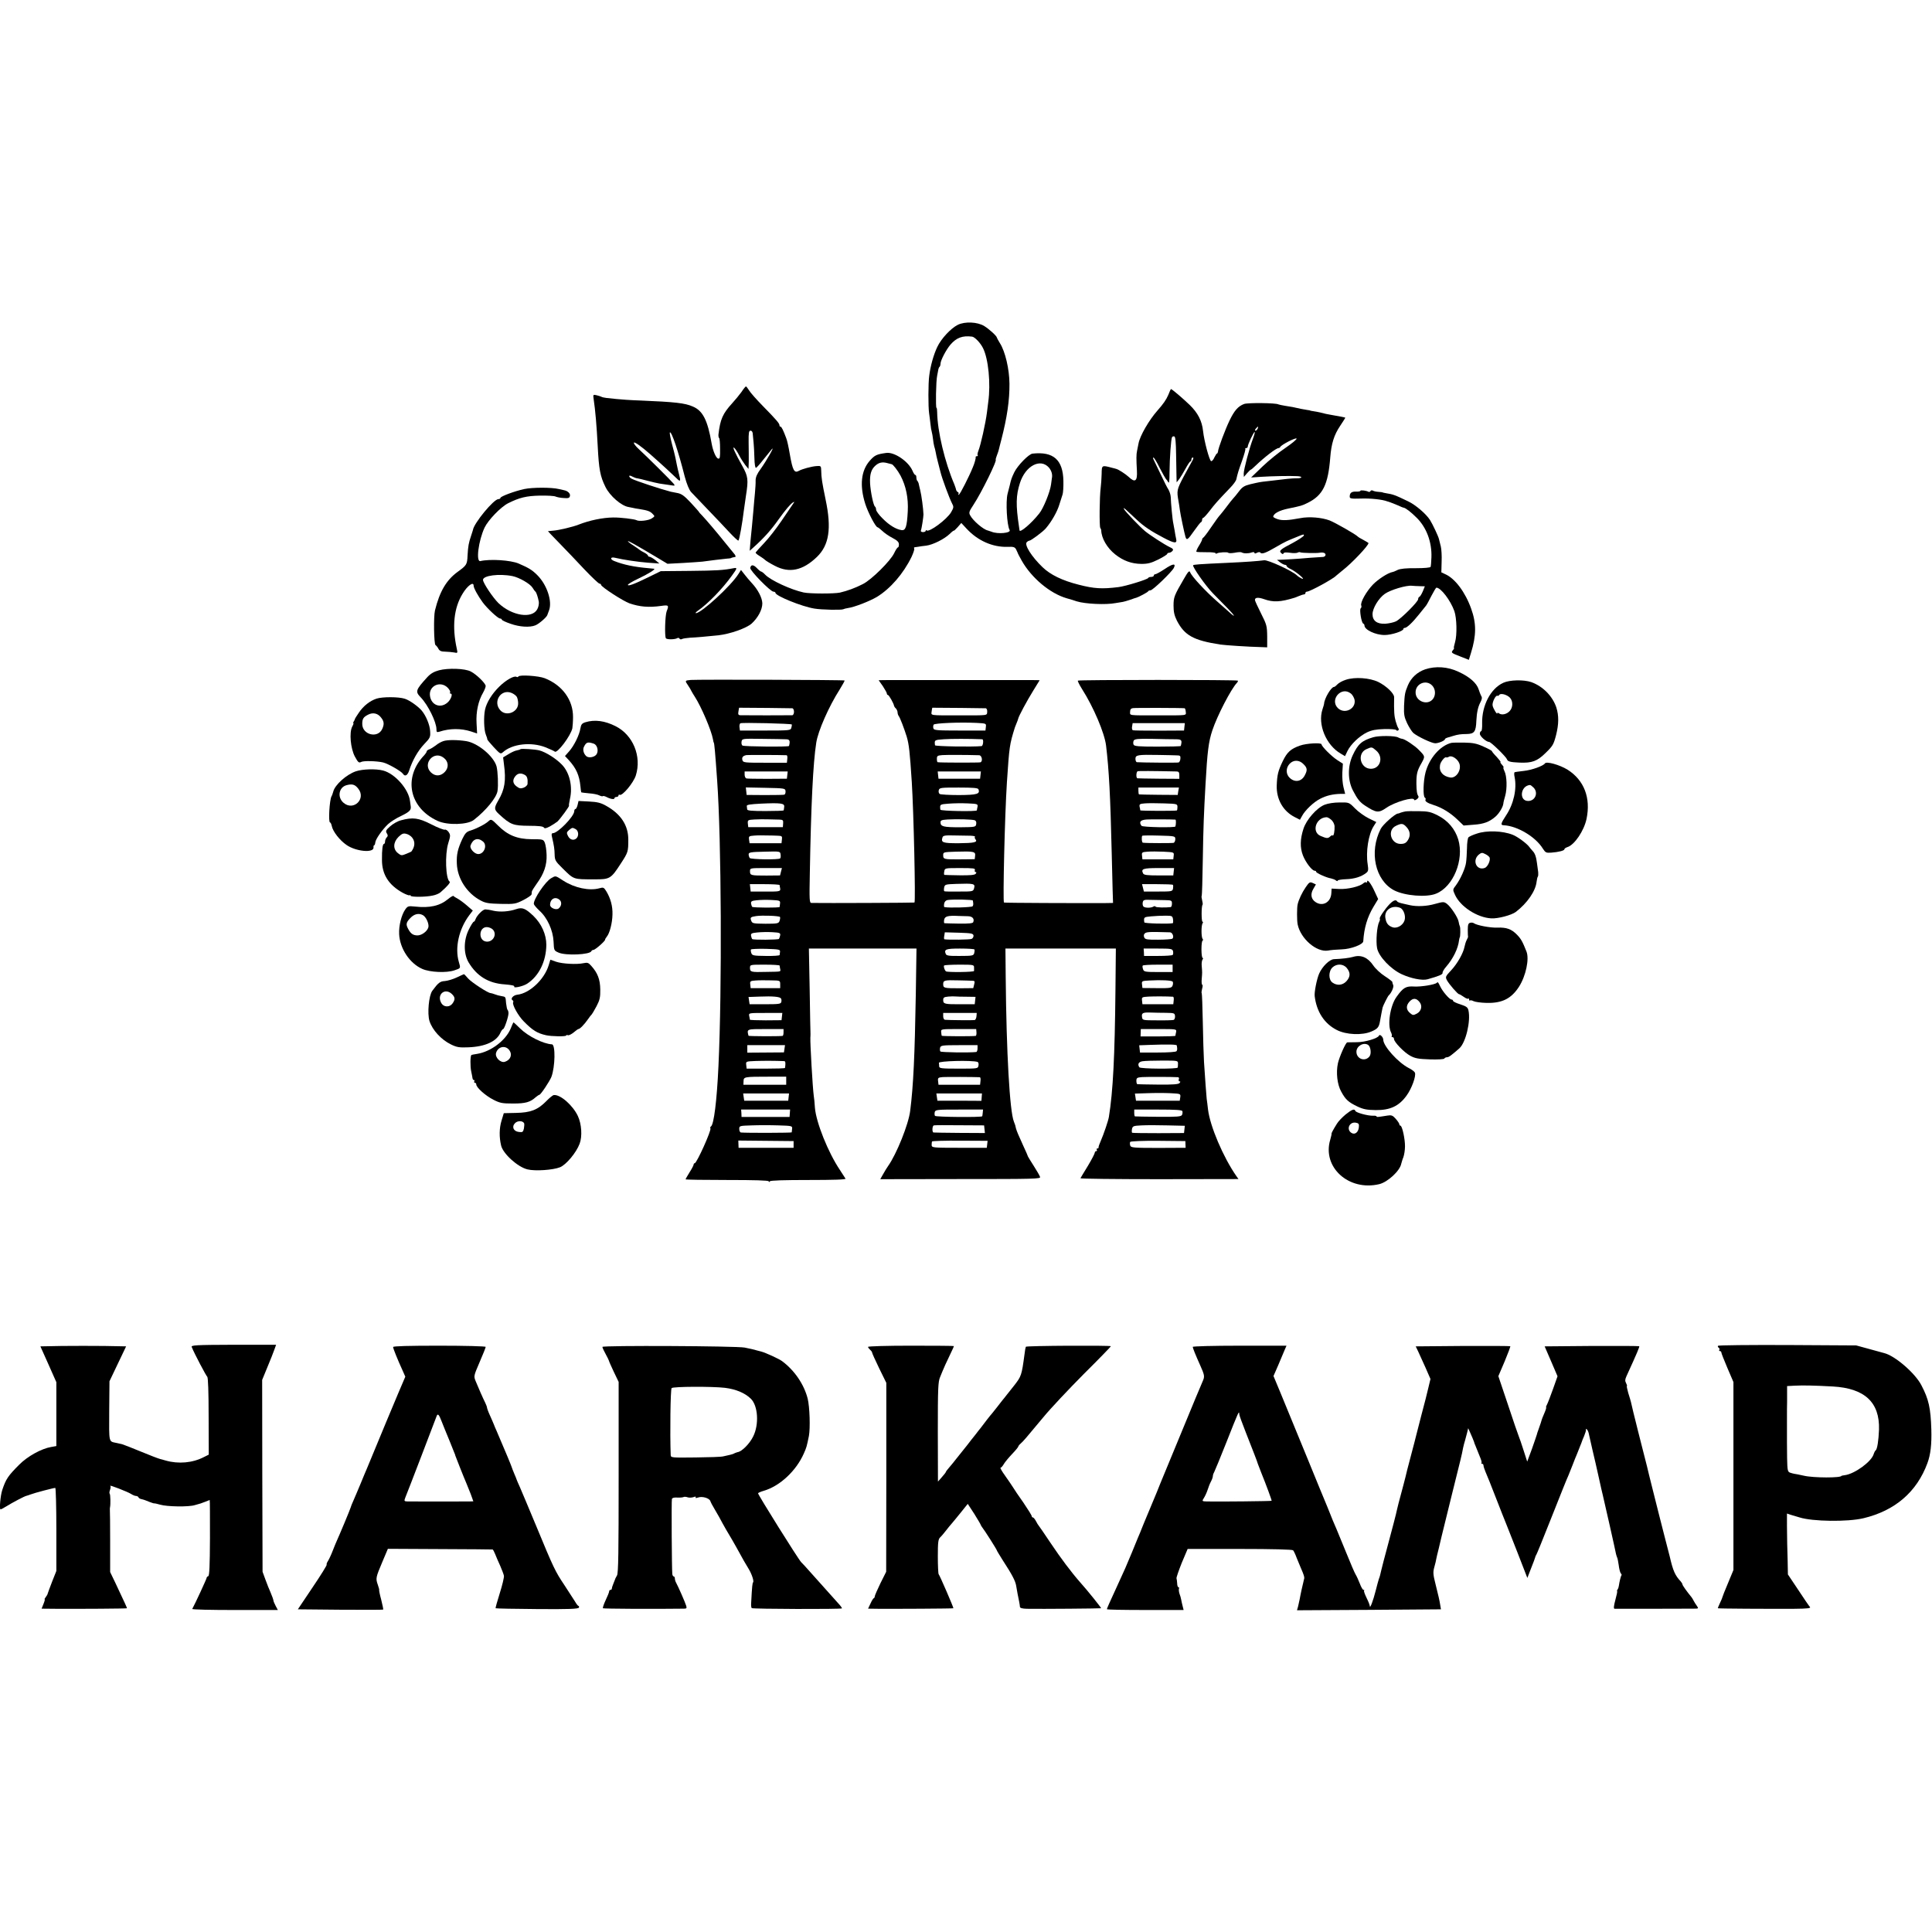
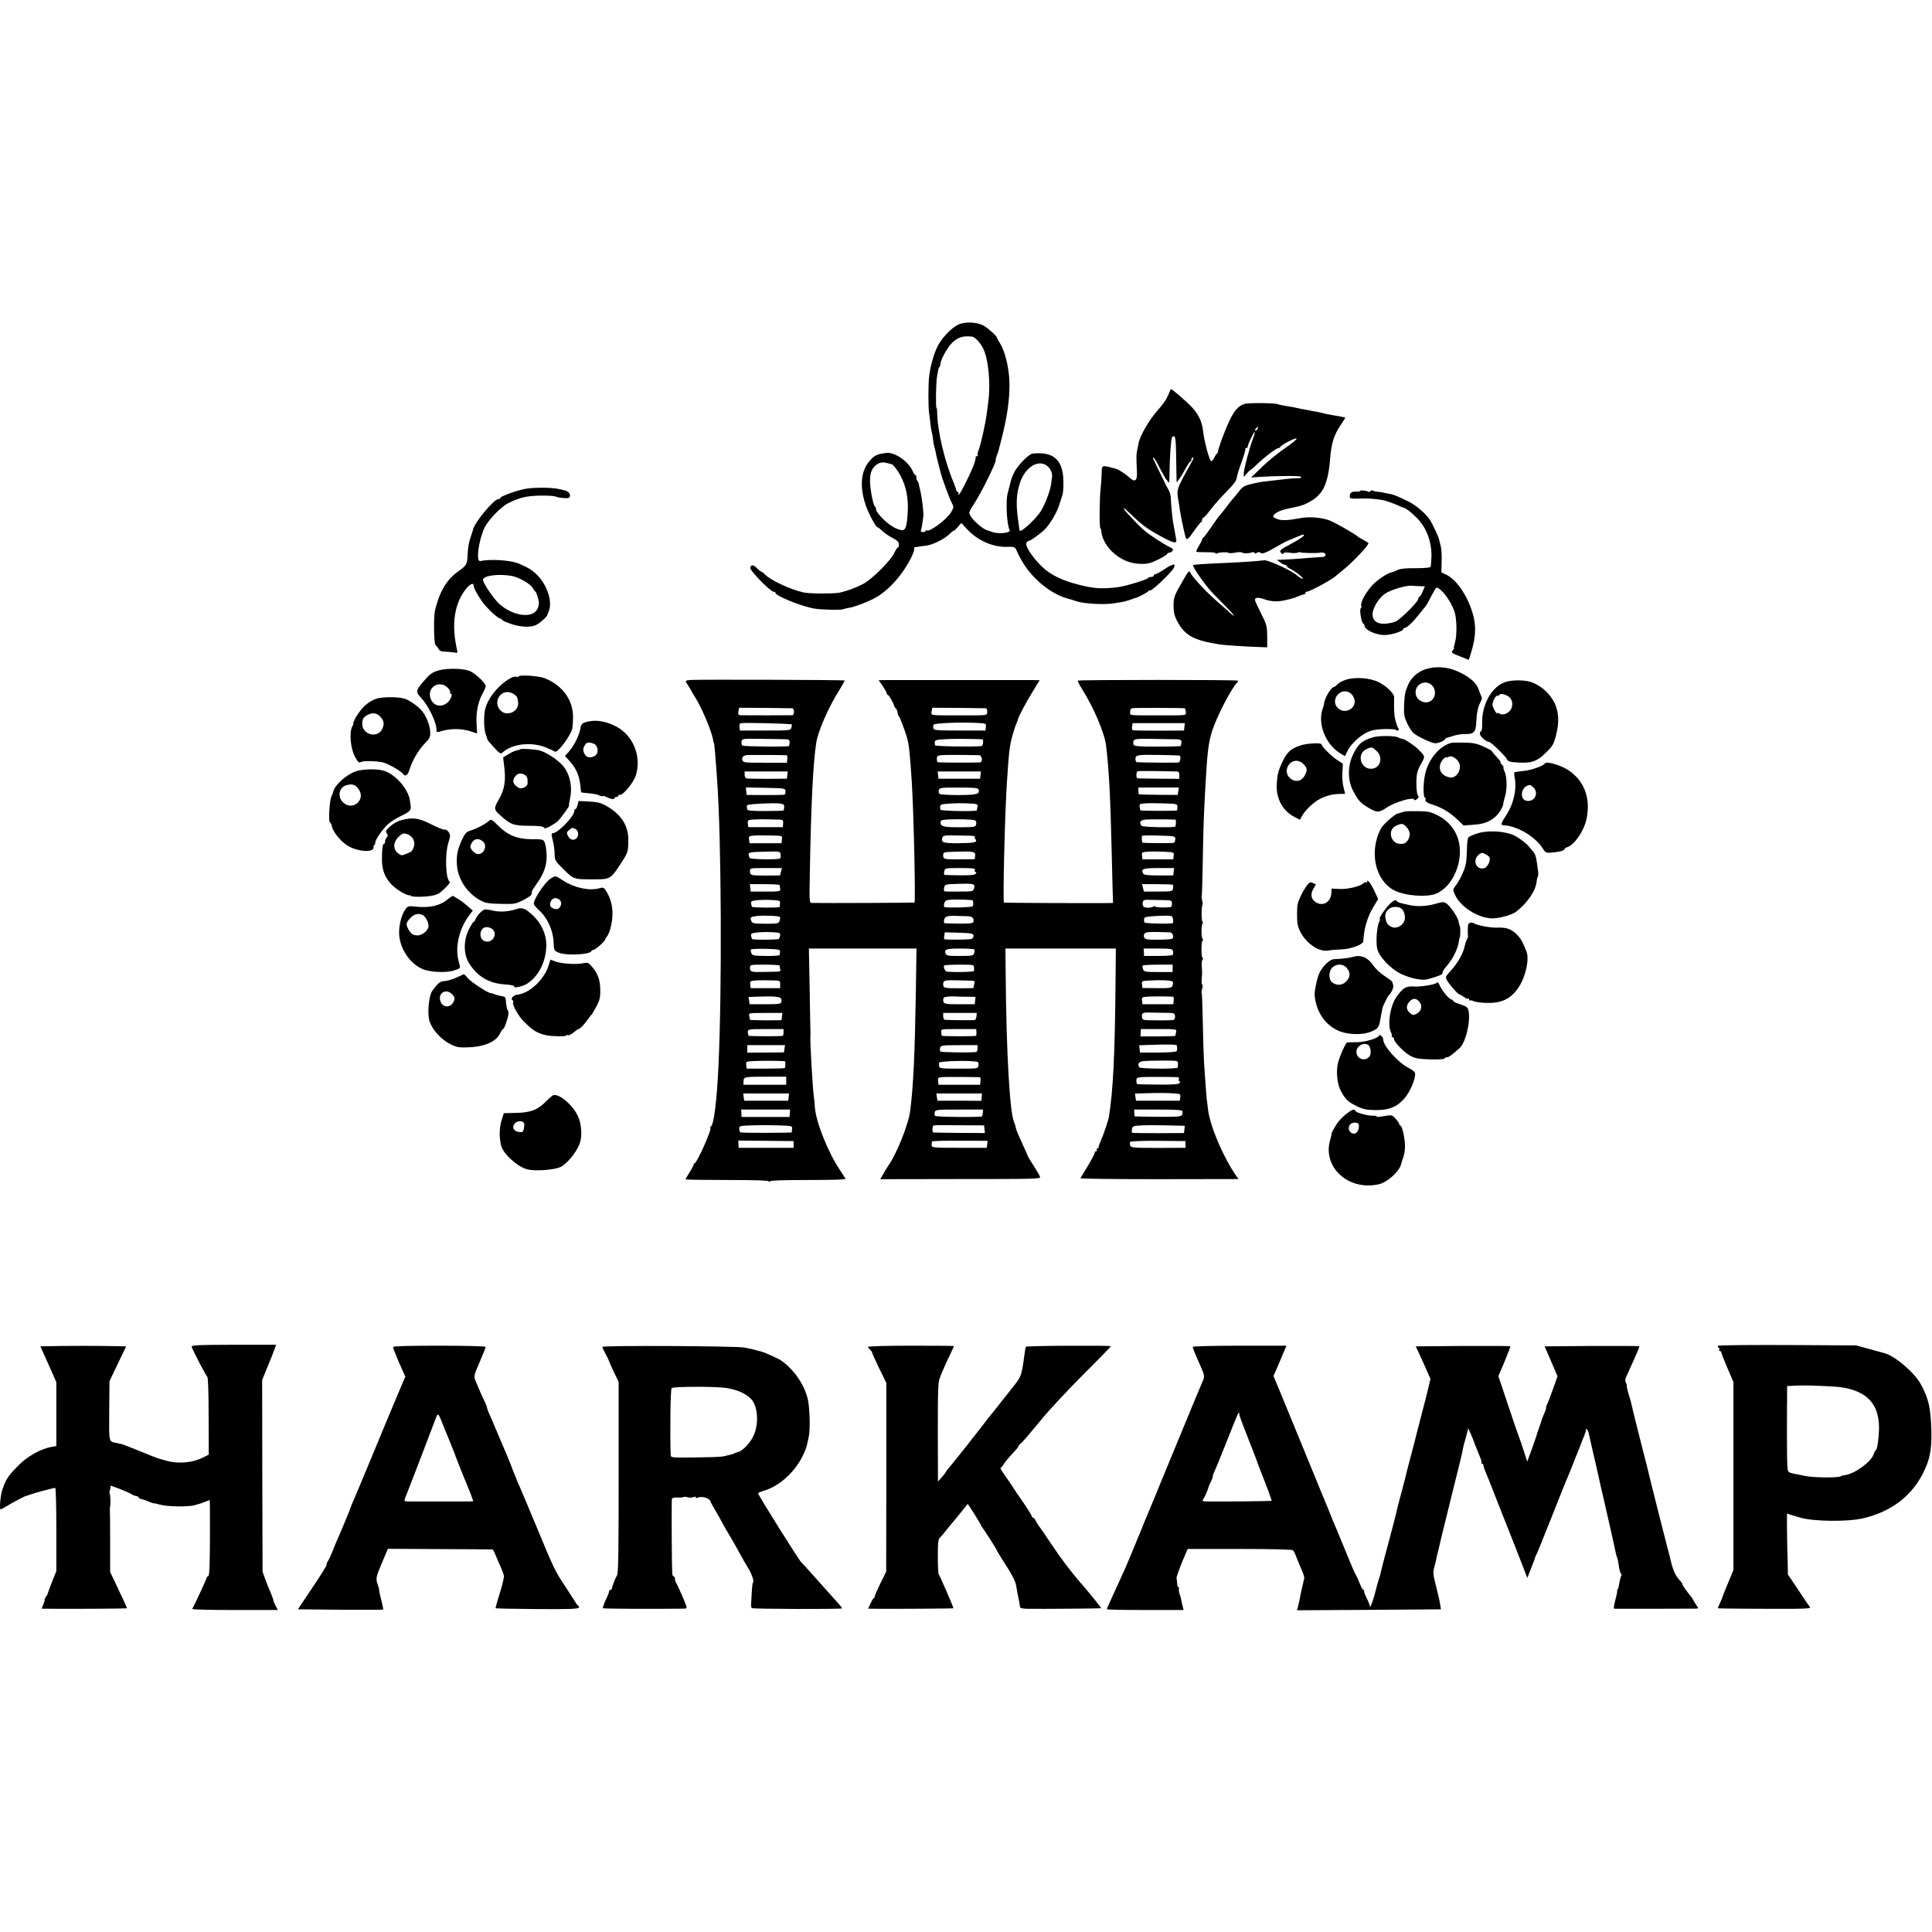
<svg xmlns="http://www.w3.org/2000/svg" version="1.0" width="1440pt" height="1440pt" viewBox="0 0 1440 1440" preserveAspectRatio="xMidYMid meet">
  <g transform="translate(0,1440) scale(0.1,-0.1)" fill="#000000" stroke="none">
    <path d="M7139 11979 c-52 -26 -124 -103 -153 -165 -27 -56 -51 -141 -60 -214 -8 -56 -8 -233 -1 -280 3 -19 7 -55 10 -79 2 -24 7 -51 10 -61 3 -10 7 -34 9 -52 2 -19 6 -43 9 -54 4 -10 8 -30 11 -44 2 -14 9 -44 15 -67 6 -24 15 -60 21 -82 12 -49 65 -192 85 -231 15 -28 14 -33 -6 -68 -32 -54 -165 -153 -183 -135 -3 4 -6 2 -6 -3 0 -5 -9 -10 -20 -10 -13 0 -19 5 -16 13 6 14 19 101 19 118 -1 41 -15 147 -24 180 -5 22 -11 45 -12 52 -2 7 -6 16 -10 19 -4 4 -7 16 -7 26 0 10 -3 18 -8 18 -4 0 -14 14 -21 32 -31 70 -136 141 -196 132 -72 -10 -86 -17 -123 -59 -64 -73 -76 -184 -33 -320 21 -66 78 -175 92 -175 3 0 19 -12 35 -27 16 -16 50 -39 77 -53 35 -18 47 -31 47 -47 0 -13 -3 -23 -7 -23 -5 0 -17 -19 -28 -42 -27 -58 -168 -198 -233 -231 -56 -29 -116 -51 -172 -64 -44 -9 -223 -9 -270 1 -93 20 -246 90 -287 133 -12 13 -26 23 -30 23 -4 0 -19 12 -32 26 -26 27 -44 27 -49 1 -4 -19 151 -177 173 -177 8 0 15 -4 15 -9 0 -22 196 -102 290 -117 53 -9 201 -12 215 -5 6 3 21 7 35 9 47 6 162 51 216 83 101 62 197 173 258 298 14 30 23 58 20 62 -3 5 -2 9 3 10 4 0 17 2 28 4 11 2 37 6 58 8 49 6 134 48 175 87 17 17 32 28 32 25 0 -3 12 9 28 26 l27 31 39 -42 c83 -90 194 -139 305 -136 44 2 54 -1 64 -18 6 -12 11 -23 12 -26 0 -3 14 -30 31 -60 73 -128 210 -243 334 -279 25 -7 59 -17 75 -23 65 -20 218 -27 290 -13 22 4 47 8 55 9 8 1 33 9 55 16 22 8 42 15 45 15 15 4 86 41 88 48 2 4 10 7 17 7 17 0 158 136 174 167 18 36 -7 33 -69 -9 -32 -21 -63 -38 -69 -38 -6 0 -11 -4 -11 -10 0 -5 -9 -10 -19 -10 -11 0 -21 -3 -23 -8 -5 -11 -167 -61 -222 -68 -122 -15 -180 -12 -296 18 -123 31 -211 74 -270 131 -80 77 -137 166 -117 186 6 6 15 11 19 11 12 0 101 66 123 92 43 50 86 126 101 178 9 30 20 64 24 75 4 12 7 57 6 100 -3 158 -74 221 -230 204 -28 -3 -111 -88 -136 -139 -20 -42 -24 -53 -34 -98 -2 -9 -9 -37 -16 -62 -15 -57 -5 -237 15 -270 14 -23 -88 -33 -135 -13 -8 3 -20 7 -27 9 -34 7 -111 73 -132 113 -11 20 -8 29 25 79 60 91 181 337 165 337 -1 0 3 14 9 30 7 17 13 37 15 45 2 8 10 42 19 75 42 163 61 292 60 415 -1 108 -31 239 -71 302 -13 21 -23 40 -23 42 0 11 -57 63 -94 86 -51 31 -144 35 -197 9z m106 -88 c20 -2 63 -47 82 -86 40 -80 58 -264 39 -400 -3 -27 -8 -63 -10 -80 -10 -79 -46 -241 -64 -286 -6 -15 -8 -30 -5 -33 4 -3 1 -6 -5 -6 -7 0 -11 -3 -10 -7 2 -9 -8 -46 -22 -78 -27 -67 -93 -196 -102 -201 -6 -4 -8 -3 -4 4 3 5 1 12 -4 14 -6 2 -12 10 -14 18 -1 8 -8 26 -13 40 -71 166 -126 395 -128 538 0 17 -2 32 -5 32 -7 0 -4 200 5 240 4 19 8 40 9 47 1 7 5 16 9 19 4 4 7 14 7 23 0 24 41 103 73 141 45 53 91 70 162 61z m-599 -951 c9 0 45 -46 66 -85 41 -78 59 -167 54 -265 -6 -117 -16 -146 -47 -141 -41 6 -92 37 -141 87 -27 26 -48 56 -48 65 0 10 -4 20 -8 23 -12 7 -33 108 -37 174 -3 66 8 102 38 130 27 25 53 31 92 20 16 -4 30 -8 31 -8z m1172 -25 c20 -24 28 -53 22 -80 -1 -5 -4 -26 -6 -45 -7 -56 -57 -179 -88 -217 -59 -75 -145 -147 -147 -126 0 4 -2 17 -4 28 -24 158 -23 233 7 325 41 128 152 187 216 115z" />
-     <path d="M5527 11479 c-16 -22 -47 -60 -70 -85 -70 -77 -89 -119 -102 -232 -1 -12 1 -24 5 -27 4 -2 7 -38 7 -80 1 -64 -1 -76 -14 -73 -16 3 -39 56 -49 113 -30 174 -66 244 -140 275 -59 26 -132 34 -394 45 -69 2 -147 8 -175 11 -27 3 -62 7 -76 8 -14 2 -30 5 -35 8 -5 3 -21 8 -37 12 -27 6 -27 6 -22 -31 12 -79 22 -193 30 -348 9 -174 18 -224 58 -305 33 -67 119 -141 172 -149 6 -1 19 -4 30 -6 11 -3 34 -7 50 -9 61 -10 80 -16 98 -35 19 -19 19 -19 -5 -35 -24 -16 -96 -24 -114 -13 -14 8 -121 21 -174 20 -78 -1 -175 -21 -257 -53 -42 -17 -148 -42 -188 -45 -22 -2 -40 -4 -41 -4 0 -1 38 -41 85 -89 48 -49 131 -136 186 -195 55 -58 106 -106 113 -107 6 0 12 -4 12 -9 0 -15 166 -122 212 -138 76 -26 144 -32 236 -19 56 8 59 5 41 -40 -12 -32 -16 -184 -6 -201 7 -11 68 -10 86 1 5 4 12 2 16 -4 4 -6 12 -7 18 -3 7 4 34 8 61 10 48 2 112 8 211 18 87 10 207 52 247 87 48 44 80 104 80 151 -1 41 -32 102 -80 153 -16 17 -40 46 -54 64 l-25 32 -19 -30 c-55 -88 -277 -292 -317 -292 -6 0 0 8 13 17 77 53 185 165 254 261 42 58 43 62 14 57 -77 -15 -126 -18 -323 -20 l-220 -2 -90 -44 c-108 -53 -155 -70 -155 -58 0 5 33 25 73 44 79 37 138 74 122 76 -5 1 -23 2 -40 4 -107 9 -188 26 -258 54 -32 13 -28 32 6 24 67 -16 172 -31 247 -37 l85 -6 -30 25 c-16 13 -36 24 -42 25 -7 0 -13 4 -13 8 0 5 -12 15 -27 23 -16 8 -30 16 -33 19 -3 3 -24 18 -47 33 -24 15 -43 30 -43 33 0 6 59 -27 205 -114 l90 -54 115 6 c63 4 129 8 145 10 62 9 151 19 180 22 17 1 31 3 33 4 3 3 18 7 32 9 5 0 3 9 -4 19 -8 9 -40 49 -71 87 -64 80 -140 169 -172 203 -13 13 -23 24 -23 26 0 2 -28 33 -61 69 -50 53 -69 67 -103 73 -22 4 -43 8 -46 9 -74 19 -265 82 -292 97 -10 5 -18 13 -18 19 0 6 9 5 23 -3 12 -6 29 -13 37 -13 8 -1 42 -9 75 -18 33 -9 74 -18 90 -21 17 -2 50 -8 75 -11 43 -7 44 -7 30 11 -18 22 -199 202 -259 257 -23 21 -39 42 -36 48 5 7 55 -28 121 -86 82 -72 173 -156 196 -179 30 -31 34 -24 18 34 -5 19 -12 49 -15 65 -3 17 -8 41 -11 55 -3 14 -14 60 -26 103 -11 43 -18 80 -15 84 12 11 63 -140 111 -330 15 -55 32 -97 47 -114 13 -14 70 -74 126 -132 56 -58 129 -135 162 -171 33 -35 62 -62 65 -59 7 6 29 129 41 229 3 25 10 72 15 105 19 120 16 144 -26 220 -56 100 -79 151 -61 137 7 -6 24 -31 36 -55 12 -24 33 -56 46 -73 l24 -29 2 55 c0 30 0 94 -1 143 -1 73 2 87 14 87 10 0 17 -10 17 -27 1 -16 4 -44 6 -63 2 -19 5 -70 6 -113 1 -47 6 -76 12 -74 5 2 29 28 52 58 24 30 52 65 64 79 31 37 -38 -85 -82 -146 -26 -35 -37 -60 -37 -85 1 -18 -2 -61 -5 -94 -3 -33 -9 -94 -12 -135 -4 -41 -8 -91 -10 -110 -2 -19 -7 -69 -11 -110 l-6 -75 28 25 c76 68 132 130 189 211 51 71 86 112 105 124 13 8 13 7 0 -12 -8 -12 -46 -68 -85 -125 -38 -56 -96 -131 -130 -166 -33 -35 -61 -66 -63 -70 -1 -4 11 -15 28 -25 16 -10 35 -23 42 -30 7 -7 40 -27 73 -44 108 -57 208 -36 314 66 91 88 110 212 65 426 -27 132 -32 162 -33 217 -1 36 -2 37 -38 34 -36 -3 -106 -22 -128 -35 -35 -20 -47 2 -69 129 -8 47 -19 99 -26 115 -22 59 -35 85 -42 85 -5 0 -8 4 -8 10 0 14 -23 41 -123 143 -48 49 -95 102 -104 118 -10 16 -20 29 -23 29 -3 0 -18 -18 -33 -41z" />
    <path d="M8708 11457 c-16 -37 -37 -67 -81 -117 -63 -71 -131 -189 -141 -245 -3 -17 -8 -41 -11 -55 -6 -25 -6 -65 -1 -150 4 -77 -14 -90 -62 -44 -23 21 -75 55 -92 59 -3 1 -16 5 -30 8 -79 21 -78 21 -79 -46 -1 -34 -4 -80 -7 -102 -9 -67 -11 -289 -3 -300 4 -5 7 -13 7 -18 1 -57 43 -131 104 -179 59 -47 121 -70 194 -71 50 0 73 6 128 33 36 18 66 37 66 42 0 4 6 8 14 8 7 0 19 6 25 14 9 11 4 17 -24 30 -34 16 -145 88 -179 116 -39 32 -148 146 -158 165 -7 13 1 9 23 -12 19 -17 51 -48 72 -67 52 -49 107 -86 201 -135 82 -43 101 -44 92 -6 -3 12 -8 40 -11 61 -4 21 -8 46 -10 54 -5 17 -18 150 -19 196 -1 17 -9 41 -17 55 -9 13 -35 65 -58 114 -24 50 -47 98 -52 108 -5 9 -6 17 -2 17 5 0 26 -35 47 -78 22 -42 43 -79 46 -82 4 -3 11 -13 17 -23 7 -14 10 5 10 70 1 111 11 252 19 265 3 5 11 7 17 5 8 -2 12 -47 13 -133 1 -71 3 -147 3 -169 l1 -40 20 25 c10 14 31 49 47 78 15 28 31 52 35 52 4 0 8 7 8 15 0 8 5 15 10 15 7 0 6 -8 -2 -22 -7 -12 -36 -65 -65 -119 -52 -99 -53 -106 -39 -185 3 -17 8 -46 10 -65 5 -38 34 -174 42 -201 9 -28 17 -22 64 45 24 34 47 64 52 65 4 2 8 10 8 18 0 8 4 14 8 14 4 0 25 23 47 51 38 50 59 74 151 170 25 25 47 55 49 67 10 44 14 58 43 139 16 45 27 85 24 88 -3 3 0 5 6 5 7 0 12 5 12 11 0 16 44 109 51 109 4 0 -2 -23 -13 -52 -27 -72 -68 -228 -68 -258 l1 -25 24 28 c13 15 26 27 29 27 2 0 17 12 33 28 69 66 155 132 172 132 5 0 11 4 13 8 6 16 117 73 122 63 3 -5 -33 -35 -81 -68 -48 -32 -126 -95 -173 -140 l-85 -82 75 5 c77 5 210 8 268 5 45 -2 40 -17 -5 -16 -35 0 -73 -4 -212 -21 -64 -7 -61 -7 -131 -23 -45 -11 -61 -21 -85 -53 -16 -21 -37 -47 -46 -56 -8 -9 -29 -35 -45 -57 -16 -21 -36 -47 -44 -56 -21 -24 -29 -35 -80 -109 -24 -36 -48 -66 -52 -68 -4 -2 -8 -8 -8 -13 0 -5 -11 -27 -25 -49 -13 -21 -21 -41 -17 -43 4 -2 37 -3 74 -3 38 1 68 -3 68 -7 0 -5 4 -5 10 -2 14 9 80 12 85 5 3 -4 24 -4 47 0 24 5 47 6 52 3 14 -9 49 -10 74 -1 13 4 22 4 22 -3 0 -6 7 -6 19 1 12 6 22 6 25 1 9 -14 42 -2 110 38 34 20 72 41 86 47 24 11 34 15 103 43 23 9 28 9 25 -1 -3 -7 -39 -31 -81 -54 -94 -49 -106 -59 -88 -76 9 -9 15 -10 18 -2 2 7 19 8 48 4 24 -4 50 -3 57 1 6 4 16 5 21 2 9 -5 120 -7 142 -3 25 5 45 -1 45 -15 0 -8 -8 -15 -17 -16 -79 -5 -126 -8 -178 -13 -33 -2 -84 -6 -113 -7 l-54 -2 24 -19 c12 -9 29 -18 36 -18 6 0 12 -4 12 -9 0 -5 15 -16 33 -24 39 -19 112 -81 82 -70 -11 4 -29 15 -39 25 -38 35 -215 116 -244 112 -43 -6 -137 -13 -272 -19 -219 -10 -251 -13 -257 -18 -8 -9 93 -154 148 -210 28 -28 76 -78 107 -109 60 -61 66 -79 10 -27 -18 16 -57 51 -87 77 -86 75 -189 186 -200 216 -6 16 -15 7 -47 -49 -73 -125 -77 -137 -77 -200 0 -45 6 -73 25 -111 57 -110 123 -147 323 -178 31 -5 210 -17 300 -19 l50 -2 0 82 c-1 77 -4 88 -45 169 -24 48 -45 93 -46 100 -3 21 23 24 68 8 68 -24 121 -22 228 11 3 1 18 7 33 13 16 7 33 12 38 12 5 0 9 5 9 10 0 6 5 10 11 10 22 0 198 96 219 120 3 3 24 20 46 38 68 52 194 185 194 204 0 2 -17 12 -37 23 -21 11 -40 22 -43 26 -15 16 -167 103 -210 120 -59 22 -152 30 -218 17 -91 -17 -134 -19 -168 -8 -19 6 -34 15 -34 18 1 24 45 48 115 62 92 19 100 21 142 42 113 56 152 135 168 338 8 103 28 168 74 236 22 33 39 60 38 61 -3 2 -42 10 -96 19 -37 6 -59 11 -93 20 -13 3 -34 7 -48 9 -14 2 -25 4 -25 5 0 1 -9 3 -20 4 -17 2 -78 14 -110 22 -5 1 -30 5 -55 9 -24 4 -48 9 -52 11 -17 11 -228 13 -255 3 -45 -17 -73 -49 -109 -124 -33 -69 -85 -208 -86 -232 -1 -7 -4 -13 -7 -13 -3 0 -12 -14 -20 -30 -7 -17 -18 -29 -24 -27 -13 4 -52 150 -60 224 -8 76 -39 136 -100 195 -52 50 -132 118 -139 118 -2 0 -11 -19 -20 -43z m666 -252 c-4 -8 -11 -15 -16 -15 -6 0 -5 6 2 15 7 8 14 15 16 15 2 0 1 -7 -2 -15z" />
    <path d="M3908 10755 c-71 -15 -178 -55 -178 -66 0 -5 -7 -9 -15 -9 -35 0 -183 -180 -190 -230 -1 -3 -6 -21 -13 -41 -19 -56 -23 -79 -27 -148 -3 -69 -6 -74 -75 -124 -83 -61 -133 -145 -168 -287 -11 -45 -8 -250 4 -258 6 -4 16 -16 22 -28 8 -15 21 -21 49 -21 21 -1 51 -3 67 -6 27 -6 28 -5 21 26 -37 168 -22 306 43 412 36 60 82 93 82 60 0 -18 33 -77 68 -125 35 -47 114 -120 129 -120 7 0 13 -4 13 -8 0 -5 29 -19 65 -31 67 -24 143 -29 185 -12 26 10 83 59 89 76 2 6 8 21 13 35 26 67 -15 192 -88 264 -38 38 -63 53 -139 86 -60 25 -212 35 -285 18 -34 -7 -14 152 32 250 27 56 120 153 175 181 84 42 136 55 238 57 55 1 107 -2 116 -7 9 -4 36 -10 60 -11 36 -3 44 0 47 16 4 17 -16 37 -43 42 -5 1 -23 5 -40 9 -51 13 -197 13 -257 0z m-88 -649 c49 -10 130 -56 149 -86 8 -14 18 -27 22 -30 7 -6 18 -39 25 -75 2 -14 -2 -39 -11 -55 -38 -74 -189 -51 -290 45 -41 40 -115 150 -115 173 0 32 119 48 220 28z" />
    <path d="M10140 10742 c0 -4 -15 -7 -32 -6 -34 1 -48 -9 -48 -38 0 -14 11 -16 80 -14 75 3 165 -7 200 -21 8 -3 20 -7 25 -8 6 -2 28 -11 50 -20 22 -10 43 -19 47 -19 15 -2 55 -33 98 -76 73 -73 113 -181 109 -294 -1 -34 -4 -65 -6 -71 -2 -6 -48 -10 -111 -10 -72 1 -116 -4 -135 -13 -15 -8 -33 -15 -40 -16 -32 -6 -104 -52 -144 -93 -49 -51 -96 -134 -87 -156 3 -8 1 -18 -4 -21 -11 -7 5 -109 19 -114 5 -2 9 -8 9 -14 0 -32 82 -71 150 -71 52 0 140 29 140 45 0 5 4 8 10 8 16 0 59 41 106 100 24 30 48 60 53 66 5 6 23 39 40 73 17 33 34 61 37 61 33 0 105 -94 134 -175 18 -52 21 -178 5 -232 -7 -24 -11 -43 -8 -43 3 0 0 -7 -7 -15 -16 -20 -15 -21 57 -49 l61 -24 16 52 c40 129 41 220 1 330 -44 123 -120 224 -192 256 l-30 14 2 78 c2 43 -1 95 -6 115 -5 21 -11 46 -14 56 -5 21 -48 112 -67 142 -30 46 -108 113 -164 139 -100 48 -108 51 -169 61 -11 2 -20 4 -20 5 0 1 -14 3 -30 4 -17 1 -36 5 -42 9 -7 4 -14 3 -18 -3 -4 -6 -10 -8 -14 -6 -14 9 -61 15 -61 8z m443 -711 l37 -1 -15 -37 c-9 -21 -20 -39 -25 -41 -6 -2 -10 -10 -10 -18 0 -19 -127 -146 -165 -165 -16 -8 -52 -16 -80 -18 -61 -3 -95 22 -95 71 0 44 45 119 92 152 41 29 160 65 202 60 12 -1 38 -3 59 -3z" />
    <path d="M10622 9411 c-58 -20 -104 -62 -128 -118 -23 -55 -25 -69 -29 -154 -2 -64 1 -83 23 -130 14 -29 35 -62 46 -72 30 -26 137 -77 163 -77 26 0 73 20 73 31 0 4 12 10 28 14 15 5 32 10 37 11 29 9 55 13 97 13 57 1 69 17 72 100 3 61 13 105 30 136 13 25 14 37 5 50 -3 6 -12 27 -18 47 -15 47 -67 93 -150 131 -80 38 -171 44 -249 18z m54 -122 c24 -26 26 -70 5 -98 -40 -53 -131 -19 -130 49 0 66 81 98 125 49z" />
    <path d="M3272 9404 c-37 -10 -62 -24 -87 -51 -88 -97 -91 -107 -49 -151 54 -56 117 -184 117 -237 0 -22 3 -24 21 -19 79 26 162 26 237 2 l45 -15 -4 77 c-5 83 13 167 49 228 10 18 19 40 19 49 0 19 -69 87 -111 108 -43 23 -169 27 -237 9z m64 -129 c14 -14 22 -30 19 -35 -3 -6 -2 -10 4 -10 18 0 2 -45 -24 -67 -52 -45 -120 -19 -130 49 -12 75 76 117 131 63z" />
    <path d="M3864 9358 c-3 -5 -9 -6 -14 -3 -17 11 -78 -23 -127 -71 -56 -54 -97 -121 -108 -174 -11 -53 -8 -151 6 -185 7 -16 12 -33 11 -36 0 -3 21 -29 49 -59 46 -49 50 -52 67 -37 69 63 211 79 318 37 32 -13 63 -27 69 -32 18 -16 119 118 131 174 2 12 5 50 5 83 1 127 -79 238 -211 290 -46 18 -187 27 -196 13z m-12 -152 c5 -9 10 -30 10 -47 2 -66 -87 -102 -132 -54 -60 64 4 164 84 130 16 -7 33 -20 38 -29z" />
    <path d="M10030 9333 c-25 -8 -52 -23 -62 -34 -9 -10 -20 -19 -25 -19 -21 0 -72 -86 -74 -125 0 -3 -5 -22 -12 -42 -37 -112 26 -266 136 -330 l32 -19 18 38 c25 51 88 111 145 139 36 17 67 23 130 25 45 1 85 -2 88 -7 3 -5 10 -7 15 -3 6 3 6 11 1 17 -5 7 -14 31 -20 53 -10 36 -13 70 -11 178 0 28 -58 83 -118 113 -65 31 -175 39 -243 16z m37 -101 c13 -9 25 -31 29 -47 13 -67 -72 -111 -123 -64 -65 62 23 166 94 111z" />
    <path d="M5148 9332 c-44 -4 -44 -5 -20 -40 10 -15 22 -34 25 -42 4 -8 16 -28 27 -45 47 -73 122 -248 134 -315 2 -14 5 -25 6 -25 4 0 11 -79 25 -279 32 -443 37 -1560 10 -2131 -12 -259 -34 -437 -56 -451 -5 -3 -7 -9 -4 -14 9 -14 -102 -260 -117 -260 -4 0 -8 -4 -8 -10 0 -5 -13 -31 -30 -57 -16 -26 -30 -50 -30 -53 0 -3 140 -5 310 -5 203 0 310 -3 310 -10 0 -7 3 -7 8 0 4 7 107 10 289 10 187 0 279 3 275 10 -3 5 -22 35 -42 65 -88 131 -177 354 -186 463 -2 34 -6 76 -9 92 -8 58 -27 389 -25 430 1 11 1 25 1 30 -1 6 -3 151 -6 323 l-6 312 401 0 401 0 -5 -337 c-8 -462 -18 -684 -42 -873 -12 -99 -101 -321 -164 -410 -10 -14 -27 -42 -38 -62 l-21 -37 599 1 c554 0 598 1 592 16 -3 10 -24 46 -47 82 -23 36 -42 67 -43 70 0 3 -16 39 -35 80 -37 80 -48 108 -54 128 -1 6 -5 18 -6 25 -2 6 -7 19 -10 27 -31 76 -56 516 -61 1078 l-2 212 412 0 411 0 -3 -307 c-5 -495 -18 -758 -49 -948 -4 -27 -39 -130 -61 -180 -10 -22 -17 -43 -16 -47 1 -5 -3 -8 -9 -8 -5 0 -7 -4 -4 -10 3 -5 1 -10 -4 -10 -6 0 -11 -5 -11 -11 0 -7 -23 -51 -51 -98 -29 -47 -54 -89 -56 -93 -2 -4 262 -7 587 -7 l591 1 -15 21 c-99 142 -197 373 -212 497 -3 30 -8 66 -10 80 -3 30 -12 150 -20 275 -3 50 -7 184 -9 298 -2 115 -6 211 -8 214 -3 2 -1 18 3 34 5 16 5 29 1 29 -4 0 -6 19 -4 43 4 48 4 49 0 97 -2 19 1 41 6 48 5 6 6 12 1 12 -5 0 -9 29 -9 65 0 36 4 65 9 65 5 0 4 6 -1 13 -10 15 -10 97 0 115 5 6 5 12 0 12 -9 0 -9 117 0 126 3 3 1 18 -3 34 -4 16 -6 31 -3 33 2 3 6 123 8 268 4 251 8 343 20 559 14 251 23 321 51 406 37 111 139 307 182 353 7 7 11 16 8 18 -7 7 -1185 7 -1192 0 -3 -3 11 -31 31 -63 85 -133 168 -328 179 -421 22 -184 32 -375 42 -798 3 -104 6 -232 7 -282 l3 -93 -56 -1 c-193 -1 -754 1 -757 4 -9 10 6 652 22 897 18 267 19 279 60 410 1 3 6 16 12 30 6 14 11 28 12 33 2 16 66 135 112 209 l48 78 -27 1 c-35 0 -1086 1 -1135 0 l-38 -1 31 -44 c16 -25 30 -49 30 -55 0 -6 4 -11 8 -11 8 0 45 -66 46 -82 1 -4 7 -13 14 -19 6 -7 12 -20 12 -29 0 -9 4 -20 8 -26 9 -9 41 -93 60 -154 17 -58 23 -109 38 -340 14 -223 29 -888 20 -897 -2 -2 -663 -5 -768 -3 -15 0 -16 20 -12 223 9 508 24 820 48 972 13 86 94 270 174 395 22 36 39 66 37 68 -5 5 -1094 8 -1147 4z m758 -211 c6 -1 12 -12 12 -26 0 -14 -6 -25 -12 -26 -14 -1 -365 -1 -389 0 -14 1 -17 7 -13 29 2 15 5 27 5 27 66 0 389 -3 397 -4z m1441 0 c7 -1 12 -12 11 -26 -3 -29 13 -27 -208 -27 -228 0 -209 -2 -206 30 2 15 4 27 5 27 65 0 390 -3 398 -4z m1483 0 c3 -1 7 -12 8 -26 2 -29 19 -27 -208 -27 -223 0 -207 -2 -207 26 0 18 6 26 21 28 18 3 372 2 386 -1z m-2928 -121 c1 -3 -1 -14 -4 -25 -5 -19 -13 -20 -194 -20 l-189 0 -3 24 c-2 13 1 26 6 30 12 7 381 -2 384 -9z m1446 -18 l-3 -27 -192 0 c-170 0 -192 2 -196 16 -3 9 -2 22 2 28 7 11 191 19 319 13 73 -4 73 -4 70 -30z m1480 1 l-3 -28 -185 -1 c-102 0 -190 1 -196 3 -6 2 -9 15 -6 29 l4 24 195 0 194 0 -3 -27z m-2972 -93 c30 0 35 -10 25 -50 -2 -8 -334 -5 -347 3 -6 3 -9 17 -7 29 4 23 6 23 151 21 81 -1 161 -2 178 -3z m1465 0 c12 0 7 -50 -5 -51 -66 -7 -346 -2 -347 6 -5 40 -5 40 66 45 54 4 188 4 286 0z m1440 0 c47 0 51 -6 40 -50 0 -3 -79 -5 -173 -5 -144 0 -174 3 -179 15 -4 8 -3 22 1 30 7 12 31 15 137 13 70 -2 149 -3 174 -3z m-2898 -119 c5 -1 7 -13 5 -28 l-3 -28 -163 0 c-149 0 -163 1 -168 18 -7 22 3 34 30 39 15 2 253 1 299 -1z m1435 0 c21 -1 29 -47 9 -53 -10 -3 -300 -3 -318 1 -4 0 -6 12 -6 25 0 22 4 25 41 28 33 2 169 2 274 -1z m1469 -1 c29 0 33 -3 31 -25 -1 -13 -7 -26 -13 -28 -9 -3 -282 -1 -311 2 -6 0 -11 12 -11 25 0 29 16 32 172 29 55 -1 115 -2 132 -3z m1 -120 c17 0 22 -6 22 -27 l0 -28 -152 1 c-84 1 -156 2 -160 3 -12 2 -10 49 2 53 8 2 110 2 288 -2z m-2900 -27 l-3 -27 -145 -1 c-80 0 -151 1 -157 3 -7 2 -13 15 -13 28 l0 24 161 0 160 0 -3 -27z m1440 0 l-3 -27 -155 0 -155 0 -3 27 -3 27 161 0 161 0 -3 -27z m-1453 -120 c1 -12 -3 -24 -9 -26 -6 -2 -72 -3 -146 -3 l-135 1 -3 28 -3 28 147 -3 c144 -3 147 -4 149 -25z m1438 14 c13 -35 -9 -42 -145 -43 -73 0 -138 4 -144 8 -7 5 -10 18 -7 28 5 19 15 20 148 20 110 0 144 -3 148 -13z m1489 -15 l-4 -27 -141 1 c-78 1 -144 2 -147 3 -3 0 -5 12 -5 26 l0 25 151 0 151 0 -5 -28z m-2937 -115 c-1 -12 -3 -24 -4 -27 0 -3 -62 -5 -136 -5 -102 0 -135 3 -136 12 -1 7 -2 19 -3 26 -1 9 28 13 104 17 150 7 178 3 175 -23z m1441 0 c-3 -12 -5 -24 -5 -27 -2 -10 -271 -5 -272 5 -5 40 -4 40 61 45 36 3 100 4 142 2 74 -3 77 -5 74 -25z m1490 -3 c0 -13 -2 -25 -5 -25 -19 -4 -271 -3 -272 1 0 3 -2 15 -5 27 -3 19 1 22 39 25 23 2 87 2 143 0 99 -3 100 -4 100 -28z m-2964 -93 c23 -1 27 -5 25 -28 l-2 -28 -129 0 -129 0 -3 27 c-2 26 0 27 49 30 29 2 77 2 107 1 30 -1 67 -2 82 -2z m1454 -5 c8 -3 13 -15 10 -28 -3 -22 -6 -23 -122 -24 -122 0 -144 5 -144 37 0 15 9 18 53 21 71 4 185 1 203 -6z m1495 5 c5 -1 5 -31 0 -51 -2 -10 -246 -6 -253 5 -21 29 -8 44 40 47 37 2 185 1 213 -1z m-2963 -120 c30 -1 33 -4 30 -28 l-3 -28 -119 0 -119 0 -4 27 c-3 25 -1 27 39 30 24 2 66 2 93 1 28 0 65 -1 83 -2z m1436 0 c22 -1 36 -4 33 -8 -4 -3 -2 -12 4 -19 18 -22 -11 -28 -128 -29 -117 0 -131 5 -118 44 4 13 19 16 87 14 46 -1 101 -2 122 -2z m1526 -26 c0 -12 -6 -25 -12 -27 -11 -3 -206 -3 -230 1 -8 1 -11 45 -4 52 2 2 59 3 125 1 119 -3 121 -4 121 -27z m-2945 -143 c-10 -11 -219 -8 -227 3 -4 6 -8 18 -8 27 0 15 14 18 118 20 116 3 117 3 120 -20 2 -13 1 -27 -3 -30z m1453 20 l-3 -26 -105 -1 c-125 -1 -130 0 -130 31 0 23 3 23 93 26 134 4 149 1 145 -30z m1480 0 l-3 -27 -115 0 -115 0 -3 27 c-3 25 0 27 40 30 24 2 78 2 121 0 78 -4 78 -4 75 -30z m-2927 -119 l-7 -28 -100 -1 c-118 0 -124 1 -124 32 0 24 0 24 119 24 l119 0 -7 -27z m1445 12 c-3 -8 0 -15 6 -15 7 0 7 -4 0 -13 -8 -9 -42 -12 -119 -11 -59 1 -111 2 -114 3 -3 0 -4 12 -1 26 4 25 5 25 119 25 98 0 114 -2 109 -15z m1482 -12 l-3 -28 -108 0 c-87 0 -111 3 -117 15 -17 34 -1 40 116 40 l115 0 -3 -27z m-1487 -121 c-7 -27 -8 -27 -112 -27 -57 -1 -107 0 -110 2 -4 1 -4 14 -2 27 5 24 8 25 92 28 128 4 140 2 132 -30z m-1450 21 c0 -5 2 -16 4 -25 4 -23 -5 -24 -120 -23 l-100 0 -3 28 -3 27 110 0 c61 0 111 -3 112 -7z m2931 2 c3 -3 3 -16 1 -28 -4 -21 -9 -22 -110 -22 l-107 0 -7 28 -7 27 112 0 c62 0 115 -2 118 -5z m-2928 -138 c-1 -12 -3 -24 -3 -27 -1 -7 -199 -6 -205 1 -2 2 -6 13 -8 24 -2 17 4 21 42 25 25 3 75 4 111 2 61 -3 65 -5 63 -25z m1437 21 c5 -28 4 -34 -2 -43 -6 -8 -175 -13 -210 -6 -3 0 -4 12 -2 25 3 16 13 26 27 28 43 6 186 3 187 -4z m1434 3 c47 -1 50 -3 50 -26 0 -14 -4 -26 -10 -26 -39 -5 -107 -3 -112 3 -2 5 -10 5 -16 1 -17 -11 -60 -11 -73 -1 -6 4 -9 18 -7 31 4 20 10 22 61 20 31 -1 80 -2 107 -2z m-2871 -126 c2 -5 0 -19 -4 -30 -7 -18 -16 -20 -105 -20 -92 1 -98 2 -106 23 -9 23 -5 28 36 34 46 7 175 2 179 -7z m1402 6 c32 -1 48 -19 38 -44 -3 -9 -32 -12 -107 -11 -56 1 -105 2 -108 3 -3 0 -4 12 -2 25 5 27 28 33 108 29 22 -1 54 -2 71 -2z m1527 -23 c2 -16 1 -29 -2 -29 -35 -7 -211 -2 -212 6 -5 39 -4 40 51 45 30 3 78 5 107 5 49 0 52 -2 56 -27z m-2928 -119 c-2 -10 -6 -22 -9 -27 -4 -7 -193 -9 -200 -1 -2 2 -6 13 -8 24 -3 17 4 21 47 25 28 3 78 4 112 2 54 -3 61 -6 58 -23z m2906 22 c19 -1 32 -38 16 -48 -5 -3 -53 -7 -105 -7 -76 -1 -95 2 -102 14 -5 9 -6 21 -2 27 12 18 25 19 193 14z m-1465 -24 c1 -9 -5 -21 -14 -25 -13 -6 -171 -8 -203 -3 -3 1 -4 12 -1 26 l4 26 106 -3 c91 -3 105 -5 108 -21z m-1442 -119 c-1 -10 -2 -22 -3 -26 0 -5 -47 -8 -103 -7 -91 1 -102 3 -108 21 -4 10 -5 23 -3 27 3 4 53 6 111 5 95 -3 107 -5 106 -20z m1449 15 c2 -5 1 -17 -2 -28 -5 -18 -15 -20 -106 -20 -81 -1 -101 2 -106 15 -14 34 1 40 106 40 57 0 106 -3 108 -7z m1480 -12 c2 -10 2 -23 -2 -28 -3 -5 -53 -8 -110 -8 l-104 0 -1 28 -2 27 107 0 c96 0 107 -2 112 -19z m-2932 -108 c0 -5 2 -16 4 -25 4 -22 11 -20 -105 -22 -113 -3 -120 -1 -120 30 0 24 1 24 110 24 61 0 110 -3 111 -7z m1449 -13 c0 -11 0 -23 0 -27 0 -9 -197 -11 -209 -3 -11 8 -20 37 -14 44 4 3 55 6 115 6 101 0 108 -1 108 -20z m1480 -8 l0 -27 -107 0 c-97 0 -107 2 -113 20 -4 11 -6 23 -3 28 2 4 53 7 114 7 l109 0 0 -28z m-2925 -119 l0 -28 -110 0 -110 0 -3 27 c-3 25 0 27 40 30 24 2 75 2 113 1 70 -1 70 -1 70 -30z m1432 27 c18 0 20 -4 14 -27 l-7 -28 -100 -1 c-118 0 -124 1 -124 31 0 28 9 31 114 28 45 -1 91 -2 103 -3z m1493 -6 c4 -5 4 -18 0 -29 -7 -19 -16 -21 -116 -20 l-109 1 -3 26 c-3 26 -2 27 55 30 90 5 164 1 173 -8z m-2919 -126 c4 -6 5 -18 2 -27 -3 -14 -21 -16 -120 -16 l-116 0 -4 27 -4 27 83 3 c99 4 151 -1 159 -14z m1382 13 l68 -1 -3 -27 -3 -28 -100 0 c-125 -1 -135 2 -135 31 0 19 6 23 38 26 20 2 44 2 52 1 8 -1 46 -2 83 -2z m1540 0 c5 -1 7 -13 5 -28 l-3 -28 -115 0 -115 0 -3 27 c-3 26 -1 27 50 30 43 2 133 2 181 -1z m-53 -120 c62 -1 66 -2 68 -25 1 -13 -4 -26 -11 -28 -6 -2 -61 -4 -122 -3 -108 0 -110 1 -113 24 -5 31 6 36 65 34 26 -1 77 -2 113 -2z m-2862 -28 l-3 -27 -118 -1 c-64 0 -117 2 -118 5 0 3 -2 15 -5 28 -4 22 -3 22 122 22 l125 0 -3 -27z m1450 2 c-1 -13 -7 -26 -13 -28 -9 -2 -187 -1 -222 2 -7 1 -13 12 -13 26 l0 25 125 0 125 0 -2 -25z m-1438 -120 c0 -14 -3 -25 -7 -26 -29 -4 -253 -3 -254 1 -13 51 -16 50 127 50 l134 0 0 -25z m1438 0 c1 -14 -2 -26 -6 -26 -24 -4 -252 -3 -253 1 -1 3 -3 15 -4 28 -2 22 -1 22 129 22 l132 0 2 -25z m1488 3 c-3 -13 -5 -25 -5 -28 -1 -3 -59 -5 -130 -5 l-130 0 1 28 1 27 133 0 c133 0 134 0 130 -22z m5 -100 c5 -28 4 -34 -2 -43 -4 -6 -63 -10 -140 -10 l-132 0 -3 27 -3 27 82 3 c135 5 197 3 198 -4z m-2924 -25 l-4 -27 -136 -1 -137 -1 0 28 0 28 140 0 141 0 -4 -27z m1439 2 c0 -14 -5 -26 -10 -26 -49 -6 -262 -3 -267 4 -4 5 -4 18 -2 28 5 17 16 19 142 19 l137 0 0 -25z m-1440 -94 c9 -1 10 -18 5 -51 -1 -3 -65 -5 -143 -5 l-143 0 -3 27 c-3 27 -3 27 70 30 60 2 143 2 214 -1z m1440 -6 c6 -2 10 -14 7 -27 -4 -23 -5 -23 -149 -23 -130 0 -144 2 -144 18 0 9 -1 20 -2 25 -5 14 246 21 288 7z m1494 -12 c0 -13 -1 -26 -2 -30 -4 -12 -279 -10 -286 2 -15 23 -6 40 23 45 17 3 83 5 147 5 116 0 118 0 118 -22z m-2920 -128 l0 -30 -159 0 -160 0 1 27 c1 32 5 33 191 33 l127 0 0 -30z m1443 26 c5 -1 7 -13 5 -28 l-3 -28 -155 0 -155 0 -3 27 c-3 24 0 27 35 30 29 2 231 1 276 -1z m1478 0 c6 -1 9 -8 5 -16 -3 -8 0 -15 6 -15 7 0 7 -4 0 -12 -7 -10 -51 -13 -159 -12 -81 1 -151 2 -155 3 -5 0 -8 12 -8 25 0 22 5 25 43 28 34 2 228 2 268 -1z m16 -149 l-4 -26 -163 0 -163 0 -4 27 -4 26 94 3 c51 2 128 2 170 0 77 -4 77 -4 74 -30z m-2919 1 l-3 -27 -164 0 -164 0 -4 27 -4 27 171 0 171 0 -3 -27z m1439 0 l-2 -28 -164 1 -164 0 -4 27 -4 27 170 0 170 0 -2 -27z m-1430 -120 l-2 -28 -179 0 -179 0 -1 28 -2 27 183 0 182 0 -2 -27z m1438 5 c-1 -13 -3 -25 -4 -28 -2 -9 -346 -6 -352 3 -4 5 -4 18 -2 28 5 18 17 19 183 19 l177 0 -2 -22z m1488 10 c2 -7 1 -20 -3 -28 -7 -13 -36 -15 -177 -14 -92 1 -170 2 -173 3 -4 0 -6 12 -6 26 l0 25 177 0 c133 0 178 -3 182 -12z m-2909 -131 c-1 -12 -3 -24 -3 -27 -1 -4 -339 -5 -378 -1 -7 0 -13 12 -13 26 0 24 2 24 93 27 50 2 140 2 198 0 102 -3 105 -4 103 -25z m1434 -4 l3 -28 -188 1 c-103 1 -191 2 -195 3 -12 2 -10 49 2 53 6 2 92 2 193 1 l182 -1 3 -29z m1490 -1 l-3 -27 -190 -1 c-104 0 -193 1 -196 3 -4 1 -4 14 -2 27 5 23 10 25 72 28 36 2 124 2 194 0 l128 -3 -3 -27z m-2913 -112 l0 -25 -205 0 -205 0 -1 27 -1 27 206 -2 206 -2 0 -25z m1443 1 l-3 -26 -205 0 c-198 0 -205 1 -206 20 0 11 1 23 3 27 2 4 96 7 209 6 l205 -1 -3 -26z m1478 -1 l1 -25 -204 -1 c-186 0 -204 2 -209 18 -3 10 -3 22 0 27 4 5 94 9 209 8 l202 -2 1 -25z" />
    <path d="M11205 9311 c-95 -43 -161 -170 -158 -303 1 -32 -2 -58 -8 -58 -5 0 -9 -9 -9 -19 0 -19 48 -61 69 -61 14 0 126 -110 133 -129 5 -17 25 -22 93 -25 93 -4 132 10 195 72 54 52 60 64 78 133 21 83 21 145 2 206 -28 84 -100 158 -187 189 -56 19 -160 17 -208 -5z m48 -110 c25 -25 25 -74 -1 -101 -22 -24 -59 -32 -79 -17 -7 5 -13 6 -13 1 0 -15 -31 35 -35 57 -5 24 24 81 36 73 4 -2 11 1 14 7 9 14 55 3 78 -20z" />
    <path d="M2807 9193 c-51 -17 -99 -55 -133 -106 -16 -23 -29 -44 -29 -47 0 -3 -4 -11 -8 -17 -5 -7 -6 -13 -3 -13 3 0 -1 -12 -9 -26 -23 -45 -12 -163 20 -223 24 -44 30 -49 47 -40 19 10 118 7 164 -4 39 -10 134 -65 147 -84 15 -24 35 -13 47 25 24 75 66 148 112 196 44 46 47 52 44 96 -2 47 -32 118 -64 155 -28 32 -90 76 -125 87 -46 15 -166 15 -210 1z m33 -141 c23 -28 25 -50 9 -85 -33 -73 -149 -44 -149 37 0 38 8 51 43 69 36 19 73 11 97 -21z" />
    <path d="M4364 9017 c-26 -8 -33 -16 -38 -46 -8 -50 -47 -129 -84 -171 l-31 -35 28 -30 c55 -60 79 -113 87 -194 2 -24 5 -45 7 -47 1 -1 27 -4 57 -7 31 -2 65 -9 76 -15 12 -6 24 -9 27 -6 3 3 15 0 27 -6 30 -16 60 -21 60 -9 0 5 7 9 15 9 8 0 15 5 15 11 0 5 4 8 8 5 19 -12 103 88 121 144 45 143 -21 303 -152 368 -80 40 -154 50 -223 29z m62 -160 c25 -9 37 -52 21 -78 -13 -22 -57 -31 -76 -16 -21 18 -30 50 -18 72 17 34 28 37 73 22z" />
    <path d="M10235 8905 c-85 -25 -113 -50 -153 -135 -38 -82 -37 -185 1 -260 34 -66 52 -89 92 -115 83 -54 100 -56 158 -16 64 44 207 85 207 60 0 -5 9 -4 19 3 11 7 17 17 13 23 -11 17 -14 38 -15 95 0 71 5 95 38 152 28 51 28 50 -20 99 -30 31 -101 78 -122 82 -10 1 -24 6 -31 10 -21 14 -145 15 -187 2z m22 -99 c57 -48 32 -136 -39 -136 -80 0 -106 114 -34 146 41 18 40 18 73 -10z" />
-     <path d="M3304 8876 c-16 -5 -41 -19 -56 -32 -16 -12 -37 -25 -48 -29 -11 -3 -20 -11 -20 -16 0 -5 -8 -17 -17 -27 -160 -166 -114 -394 100 -491 72 -33 223 -29 269 8 91 71 167 164 176 214 7 42 3 145 -7 185 -21 75 -139 174 -226 188 -64 10 -140 11 -171 0z m3 -124 c36 -27 40 -72 9 -105 -31 -33 -71 -35 -103 -5 -68 64 20 168 94 110z" />
    <path d="M10817 8863 c-83 -21 -164 -114 -192 -220 -17 -65 -20 -179 -5 -188 6 -4 8 -10 5 -15 -7 -11 14 -26 60 -40 61 -19 125 -58 177 -108 l47 -45 74 6 c76 5 118 21 163 60 27 23 56 71 59 97 0 8 7 35 14 59 15 53 13 147 -6 184 -7 15 -10 27 -7 27 4 0 -1 9 -11 20 -10 11 -15 20 -11 20 4 0 -9 17 -28 38 -20 20 -36 40 -36 43 0 4 -28 19 -62 34 -50 23 -79 29 -143 30 -44 1 -88 0 -98 -2z m60 -153 c18 -49 -23 -112 -68 -105 -55 9 -84 44 -76 92 3 24 36 65 46 58 4 -2 13 0 21 5 20 12 64 -16 77 -50z" />
    <path d="M9690 8843 c-69 -24 -96 -48 -129 -116 -35 -73 -42 -102 -45 -182 -3 -102 47 -191 134 -235 l39 -20 15 27 c22 43 88 106 137 130 47 24 92 34 150 36 l35 0 -12 48 c-7 26 -11 76 -9 112 l4 65 -42 27 c-42 27 -117 102 -117 117 0 14 -113 8 -160 -9z m25 -138 c29 -28 31 -45 10 -84 -24 -47 -74 -55 -112 -19 -30 28 -30 74 -1 105 29 31 72 30 103 -2z" />
    <path d="M3879 8816 c-3 -3 -15 -7 -27 -9 -13 -2 -40 -14 -62 -28 l-40 -24 6 -50 c17 -123 6 -190 -42 -271 -33 -57 -32 -68 6 -103 85 -78 104 -85 223 -86 70 0 104 -4 110 -12 6 -10 16 -8 45 7 20 11 46 28 57 37 20 18 93 118 86 118 -2 0 1 23 7 50 22 94 -3 199 -62 258 -44 45 -120 92 -166 104 -31 8 -135 15 -141 9z m33 -192 c17 -9 23 -30 20 -67 -1 -10 -14 -22 -29 -28 -22 -8 -32 -6 -52 9 -30 22 -33 49 -9 78 19 22 42 24 70 8z" />
    <path d="M11515 8710 c-12 -19 -99 -50 -158 -56 -34 -4 -65 -8 -68 -10 -4 -2 -4 -19 0 -36 18 -88 -7 -201 -64 -286 -40 -61 -42 -72 -17 -73 101 -5 238 -86 292 -175 19 -29 24 -32 63 -29 54 4 97 15 97 25 0 5 10 12 22 16 53 16 124 121 143 210 33 157 -18 289 -141 367 -60 37 -158 64 -169 47z m-85 -180 c38 -38 13 -100 -40 -100 -70 0 -58 113 13 119 4 1 16 -8 27 -19z" />
    <path d="M2652 8651 c-70 -24 -156 -101 -168 -151 -4 -14 -9 -29 -13 -35 -15 -26 -25 -195 -11 -195 4 0 10 -12 13 -27 8 -41 60 -107 110 -141 70 -49 204 -61 201 -19 -1 9 1 17 5 17 4 0 7 9 8 20 2 25 51 95 95 137 18 17 63 46 101 63 61 30 73 43 68 73 -1 5 -3 21 -5 36 -10 89 -112 205 -201 228 -54 14 -153 11 -203 -6z m18 -129 c61 -76 -35 -169 -109 -106 -49 41 -36 117 23 132 41 11 62 5 86 -26z" />
    <path d="M4305 8400 c-4 -16 -11 -30 -16 -30 -5 0 -9 -8 -9 -17 -1 -38 -122 -163 -159 -163 -9 0 -12 -8 -7 -27 16 -69 19 -91 20 -133 1 -41 6 -50 57 -100 88 -87 80 -84 236 -84 119 -1 126 3 201 119 53 81 55 88 55 175 1 108 -56 194 -167 255 -39 22 -66 28 -127 31 l-77 4 -7 -30z m-14 -180 c22 -13 25 -52 4 -70 -21 -17 -48 -9 -62 20 -11 22 -10 27 8 43 25 20 25 20 50 7z" />
-     <path d="M9873 8402 c-60 -24 -137 -113 -158 -180 -25 -76 -26 -140 -4 -197 20 -52 68 -115 88 -115 6 0 11 -3 11 -8 0 -9 77 -44 110 -49 13 -3 30 -9 37 -15 7 -6 13 -7 13 -2 0 5 28 10 63 11 61 2 114 18 150 47 16 12 17 22 11 63 -15 94 5 224 45 286 l19 30 -57 28 c-32 16 -78 49 -102 74 -44 45 -44 45 -114 44 -42 0 -87 -7 -112 -17z m48 -111 c13 -10 24 -31 26 -47 2 -35 -6 -79 -14 -71 -3 3 -12 0 -19 -8 -16 -15 -26 -15 -70 4 -70 28 -38 136 42 140 7 1 22 -7 35 -18z" />
    <path d="M10475 8352 c-11 -2 -27 -6 -35 -9 -8 -4 -18 -7 -22 -7 -22 -3 -111 -82 -127 -114 -88 -172 -41 -384 100 -458 80 -41 241 -54 312 -25 129 51 211 252 166 404 -24 78 -76 140 -152 179 -53 27 -73 31 -142 32 -44 1 -89 0 -100 -2z m8 -116 c26 -28 31 -60 15 -90 -15 -28 -28 -36 -59 -36 -73 0 -101 102 -36 134 43 21 54 20 80 -8z" />
    <path d="M2989 8286 c-25 -6 -61 -27 -81 -45 -32 -28 -35 -36 -25 -52 9 -14 9 -21 -1 -31 -6 -6 -12 -20 -12 -30 0 -10 -4 -18 -8 -18 -10 0 -16 -41 -15 -120 0 -108 50 -186 154 -244 26 -14 49 -22 53 -19 3 4 6 2 6 -3 0 -11 110 -11 165 1 22 4 48 15 58 24 53 46 77 75 68 80 -29 19 -36 202 -10 286 17 54 17 62 3 83 -9 13 -22 21 -29 18 -7 -2 -53 15 -101 40 -94 48 -137 54 -225 30z m83 -129 c24 -30 21 -68 -6 -104 -1 -1 -18 -9 -38 -17 -34 -14 -38 -14 -62 5 -38 30 -36 81 4 121 25 24 36 29 58 23 15 -3 35 -16 44 -28z" />
    <path d="M3643 8281 c-24 -23 -90 -57 -135 -71 -31 -9 -41 -20 -62 -63 -34 -74 -44 -115 -41 -184 4 -111 75 -221 178 -275 35 -19 60 -23 149 -25 103 -2 110 -1 168 28 33 17 61 36 62 43 0 6 2 16 2 21 1 6 18 33 38 61 52 71 75 137 72 212 -1 35 -7 75 -13 90 -11 26 -13 27 -99 27 -108 1 -179 30 -252 104 -46 46 -50 47 -67 32z m-42 -154 c35 -31 3 -100 -43 -92 -28 6 -58 43 -51 63 18 50 55 62 94 29z" />
    <path d="M11008 8187 c-29 -9 -57 -22 -63 -28 -5 -5 -11 -42 -11 -82 -1 -40 -4 -88 -7 -107 -6 -44 -42 -123 -75 -168 -25 -32 -25 -33 -7 -72 40 -88 165 -169 270 -175 50 -3 151 24 183 48 85 65 148 156 155 226 2 17 6 34 9 37 3 3 4 17 3 32 -2 15 -6 45 -9 67 -6 48 -15 75 -33 93 -7 7 -18 21 -25 30 -19 26 -89 77 -123 90 -75 30 -194 34 -267 9z m95 -179 c7 -22 -15 -69 -36 -77 -62 -23 -97 57 -44 100 19 15 25 15 48 3 15 -7 29 -19 32 -26z" />
    <path d="M4109 7855 c-44 -24 -135 -160 -130 -193 1 -7 20 -29 41 -49 59 -52 102 -147 106 -231 3 -66 3 -67 37 -82 53 -24 236 -16 245 11 2 5 9 9 15 9 13 0 87 65 87 76 0 4 6 15 13 23 21 25 41 101 42 165 2 62 -14 120 -46 173 -18 29 -22 31 -53 22 -74 -20 -183 3 -266 56 -62 40 -57 39 -91 20z m62 -162 c18 -16 15 -46 -7 -64 -19 -15 -64 4 -64 26 0 46 39 66 71 38z" />
    <path d="M10190 7829 c0 -7 -3 -9 -7 -6 -3 4 -13 1 -22 -7 -27 -24 -118 -45 -179 -42 l-57 3 -2 -35 c-4 -67 -64 -101 -117 -66 -34 22 -41 59 -17 99 l19 33 -24 11 c-21 9 -26 6 -52 -32 -27 -39 -52 -92 -60 -127 -6 -24 -6 -123 0 -150 22 -107 141 -209 226 -195 20 4 67 8 103 9 68 2 158 36 160 60 6 99 30 180 76 257 l35 58 -26 56 c-26 58 -56 97 -56 74z" />
    <path d="M3340 7699 c-62 -51 -136 -68 -247 -56 -49 5 -54 4 -72 -21 -29 -41 -49 -122 -46 -184 5 -108 79 -219 173 -260 57 -25 180 -31 240 -10 47 16 46 14 32 62 -31 106 0 245 78 349 l26 34 -44 38 c-24 21 -55 43 -69 51 -14 7 -28 16 -31 20 -3 3 -21 -7 -40 -23z m-188 -120 c24 -13 47 -65 41 -90 -8 -31 -51 -62 -83 -61 -32 1 -49 13 -68 49 -18 33 -15 48 16 80 29 31 63 39 94 22z" />
    <path d="M10358 7662 c-35 -36 -80 -103 -74 -109 3 -3 1 -14 -4 -23 -17 -32 -26 -144 -16 -197 12 -62 101 -156 183 -194 69 -32 154 -49 193 -38 85 24 115 36 112 48 -1 7 11 28 27 46 52 60 89 135 96 198 2 9 3 18 5 20 5 5 6 73 1 82 -3 6 -7 21 -9 34 -4 30 -57 111 -87 134 -23 17 -27 17 -92 -1 -60 -17 -132 -20 -183 -9 -8 2 -32 7 -53 12 -20 4 -40 11 -43 16 -9 16 -28 9 -56 -19z m77 -28 c27 -11 45 -62 33 -96 -13 -37 -58 -61 -90 -49 -32 12 -46 30 -52 68 -11 59 48 100 109 77z" />
    <path d="M3848 7624 c-54 -19 -122 -23 -171 -12 -23 6 -50 10 -60 10 -20 -1 -63 -46 -73 -74 -3 -10 -9 -18 -13 -18 -4 0 -21 -26 -36 -57 -40 -79 -41 -179 -3 -245 62 -104 149 -157 270 -165 49 -4 75 -9 71 -16 -9 -15 65 1 96 21 88 57 142 167 143 290 0 77 -36 157 -96 215 -60 57 -83 66 -128 51z m-174 -153 c33 -36 0 -95 -50 -89 -60 7 -56 108 4 108 16 0 37 -9 46 -19z" />
    <path d="M10958 7522 c-14 -3 -18 -14 -18 -53 0 -27 1 -50 2 -51 1 -2 -4 -12 -10 -24 -6 -11 -13 -34 -16 -49 -9 -49 -54 -128 -100 -177 -42 -45 -44 -49 -32 -73 15 -29 81 -105 91 -105 4 0 19 -9 35 -20 15 -11 30 -17 34 -13 3 3 6 0 6 -7 0 -7 3 -10 6 -7 4 3 16 1 27 -5 12 -6 55 -12 96 -13 116 -3 185 31 243 121 51 80 78 207 55 263 -29 73 -40 93 -70 124 -41 42 -78 56 -147 53 -52 -2 -153 17 -175 33 -5 4 -18 6 -27 3z" />
    <path d="M10085 7268 c-27 -8 -83 -15 -142 -17 -33 -1 -88 -55 -111 -108 -18 -42 -37 -139 -33 -168 14 -116 72 -205 165 -252 70 -36 190 -41 258 -11 47 20 56 32 64 78 4 23 16 88 19 100 2 11 39 85 45 90 20 18 41 64 34 78 -4 9 -7 20 -6 23 0 3 -25 23 -56 43 -32 20 -71 57 -87 81 -40 59 -91 81 -150 63z m-46 -84 c28 -35 26 -65 -4 -98 -28 -30 -69 -34 -103 -10 -31 21 -31 85 0 114 32 29 81 27 107 -6z" />
    <path d="M4090 7207 c-32 -107 -143 -211 -234 -221 -30 -3 -54 -30 -36 -41 6 -4 8 -10 5 -15 -10 -16 38 -103 80 -144 65 -66 99 -87 165 -102 39 -9 150 -11 150 -2 0 4 6 5 13 2 7 -2 26 7 43 21 16 14 32 25 35 25 11 0 44 34 69 70 13 19 27 37 31 40 3 3 19 30 35 60 24 46 29 66 28 125 -1 74 -19 123 -68 177 -20 23 -28 25 -57 19 -50 -11 -158 -5 -205 11 l-42 15 -12 -40z" />
    <path d="M3405 7115 c-27 -13 -67 -25 -88 -27 -37 -2 -50 -12 -95 -73 -26 -36 -38 -169 -21 -225 22 -68 87 -139 161 -175 43 -21 62 -24 131 -21 124 5 209 44 237 109 7 15 16 27 20 27 9 0 40 91 40 118 0 10 -3 22 -7 25 -4 4 -8 26 -11 50 -4 49 -2 47 -36 53 -14 2 -36 8 -48 13 -13 5 -27 9 -31 9 -20 0 -142 80 -168 109 -15 18 -30 33 -31 32 -2 0 -25 -11 -53 -24z m-39 -122 c26 -24 28 -41 9 -69 -23 -35 -70 -33 -88 4 -31 61 29 110 79 65z" />
    <path d="M10708 7074 c-14 -13 -117 -30 -168 -27 -61 4 -82 -8 -131 -77 -48 -66 -70 -212 -40 -267 5 -11 7 -23 4 -27 -3 -3 -1 -6 5 -6 7 0 12 -6 12 -14 0 -22 75 -100 121 -125 37 -20 61 -24 146 -27 60 -2 105 1 108 6 3 6 13 10 21 10 13 0 34 16 92 67 47 43 85 201 67 282 -5 23 -15 30 -60 45 -30 9 -55 21 -55 27 0 5 -5 9 -11 9 -15 0 -66 59 -84 97 -17 35 -18 36 -27 27z m-128 -142 c24 -29 14 -69 -20 -87 -25 -13 -30 -13 -49 3 -31 25 -33 56 -6 86 26 29 51 28 75 -2z" />
-     <path d="M3806 6733 c-37 -88 -148 -172 -250 -188 -22 -3 -41 -7 -43 -9 -8 -8 -9 -84 -1 -121 5 -22 9 -46 10 -52 1 -7 5 -13 10 -13 5 0 6 -4 3 -10 -3 -5 -1 -10 4 -10 6 0 11 -6 11 -13 0 -23 69 -84 128 -114 49 -25 66 -28 147 -28 93 0 127 10 169 48 11 9 23 17 26 17 10 0 77 101 90 134 28 75 31 240 4 242 -66 4 -178 60 -238 119 -25 25 -47 45 -49 45 -1 0 -11 -21 -21 -47z m-11 -159 c26 -34 11 -74 -32 -88 -32 -10 -74 32 -66 65 13 48 69 61 98 23z" />
    <path d="M10278 6681 c-7 -20 -104 -49 -165 -49 -35 -1 -67 -1 -71 -1 -12 -1 -59 -108 -70 -156 -15 -70 -5 -159 25 -212 32 -59 53 -78 122 -111 43 -20 69 -25 135 -26 108 -1 173 30 229 107 39 53 73 147 63 172 -3 8 -24 24 -47 35 -79 41 -189 163 -189 211 0 19 -26 45 -32 30z m-81 -69 c19 -12 26 -65 11 -85 -32 -43 -98 -21 -98 34 0 42 53 73 87 51z" />
    <path d="M4071 6192 c-64 -65 -117 -85 -226 -87 l-90 -2 -17 -56 c-17 -56 -18 -122 -3 -185 14 -61 124 -161 197 -178 55 -14 190 -5 242 16 45 18 121 108 146 175 21 54 15 148 -13 207 -37 79 -131 162 -179 156 -7 0 -33 -21 -57 -46z m-165 -163 c3 -5 2 -23 -1 -40 -6 -26 -10 -30 -37 -26 -41 4 -56 39 -29 66 19 19 55 19 67 0z" />
    <path d="M10029 6093 c-25 -21 -54 -51 -64 -68 -30 -48 -44 -75 -40 -75 1 0 -3 -20 -10 -44 -62 -205 137 -386 365 -332 63 15 154 99 164 152 3 10 9 33 16 49 6 17 12 53 12 80 1 54 -21 155 -34 155 -4 0 -8 5 -8 10 0 6 -12 24 -27 41 -23 26 -32 29 -63 24 -73 -12 -80 -12 -80 -6 0 4 -12 6 -27 5 -38 -1 -127 23 -131 36 -6 18 -26 11 -73 -27z m99 -96 c-4 -37 -30 -57 -55 -41 -41 26 -15 85 33 76 21 -4 25 -9 22 -35z" />
    <path d="M1429 4360 c20 -50 108 -216 116 -222 6 -5 10 -114 10 -293 l1 -287 -36 -18 c-85 -44 -190 -53 -285 -26 -5 2 -23 6 -40 11 -16 4 -83 30 -148 57 -65 27 -127 51 -138 54 -10 2 -28 6 -40 9 -60 13 -56 -5 -55 238 l2 222 62 130 62 130 -160 3 c-88 1 -232 1 -319 0 l-160 -3 60 -134 59 -133 0 -238 0 -238 -39 -7 c-72 -12 -177 -70 -238 -132 -83 -83 -99 -107 -126 -188 -14 -42 -23 -145 -13 -145 4 0 23 10 44 23 43 27 138 77 149 78 5 1 19 6 33 11 28 11 169 48 182 48 4 0 8 -139 8 -309 l0 -310 -31 -78 c-17 -43 -31 -83 -33 -89 -1 -7 -8 -19 -15 -28 -7 -9 -11 -16 -8 -16 3 0 -1 -16 -9 -35 l-14 -35 107 -1 c178 -1 526 1 529 4 2 2 -15 38 -87 191 l-38 79 0 226 c0 124 -1 231 -2 236 -1 6 0 15 1 20 5 25 3 95 -2 101 -4 3 -3 16 2 29 5 13 6 26 2 30 -11 11 130 -44 155 -60 12 -8 29 -15 37 -15 8 0 16 -5 18 -10 2 -6 12 -12 24 -14 11 -2 37 -11 57 -20 20 -8 37 -13 37 -11 0 1 20 -3 44 -10 51 -15 213 -18 259 -3 18 5 37 11 42 12 6 2 23 8 38 14 16 7 29 12 30 12 2 0 2 -127 2 -282 -1 -210 -4 -283 -13 -286 -7 -2 -12 -8 -12 -13 0 -7 -85 -191 -107 -231 -2 -5 140 -8 317 -8 l321 0 -16 30 c-8 16 -16 33 -16 37 -2 13 -11 37 -24 68 -8 17 -24 57 -36 90 l-22 60 -2 715 -1 715 39 95 c22 52 45 111 52 131 l13 36 -318 0 c-283 -1 -317 -3 -311 -17z" />
    <path d="M12805 4369 c-3 -4 -1 -10 5 -14 6 -4 8 -11 5 -16 -4 -5 -1 -9 4 -9 6 0 11 -5 11 -11 0 -5 20 -57 45 -115 l45 -105 0 -701 0 -700 -41 -99 c-23 -54 -41 -100 -41 -103 0 -3 -8 -22 -18 -43 -10 -21 -17 -39 -16 -40 3 -3 369 -5 569 -4 101 1 126 4 117 14 -6 6 -46 64 -87 127 l-77 115 -2 105 c-3 116 -4 125 -5 257 l0 92 30 -10 c17 -5 46 -14 64 -19 98 -31 359 -34 476 -6 235 56 398 196 477 411 24 65 32 140 29 250 -5 160 -19 225 -74 330 -46 90 -198 221 -278 240 -10 3 -61 17 -113 31 l-95 26 -513 3 c-282 1 -515 -1 -517 -6z m855 -303 c238 -13 351 -118 345 -321 -3 -80 -13 -148 -25 -155 -4 -3 -11 -16 -15 -29 -17 -56 -141 -146 -214 -156 -14 -2 -26 -4 -26 -5 0 -16 -208 -16 -280 1 -33 7 -64 14 -70 14 -5 1 -20 4 -31 8 -20 7 -22 15 -24 110 0 56 -1 109 -1 117 0 8 0 76 0 150 0 74 0 142 1 150 0 8 0 38 0 67 l0 52 57 3 c63 3 135 2 283 -6z" />
    <path d="M2930 4360 c0 -11 34 -95 72 -178 l19 -43 -50 -117 c-27 -64 -68 -162 -91 -217 -65 -158 -131 -317 -145 -350 -7 -16 -29 -68 -48 -115 -20 -47 -43 -103 -53 -125 -10 -22 -19 -44 -20 -50 -2 -11 -89 -218 -104 -250 -5 -11 -19 -44 -30 -73 -11 -29 -27 -63 -35 -76 -8 -12 -13 -25 -10 -28 3 -3 -44 -79 -105 -169 l-110 -164 317 -3 c174 -1 317 -1 319 1 2 1 -5 35 -15 75 -11 40 -17 72 -15 72 2 0 -3 17 -10 38 -17 48 -15 55 34 171 l41 97 387 -2 c213 -1 390 -2 393 -3 4 0 12 -16 19 -33 7 -18 24 -58 38 -88 13 -30 26 -64 28 -75 2 -11 -12 -70 -31 -130 -19 -60 -33 -111 -31 -112 2 -2 141 -5 310 -6 237 -2 307 1 311 11 2 6 1 12 -3 12 -4 0 -16 15 -26 33 -11 17 -46 72 -79 122 -69 103 -81 128 -212 445 -54 129 -108 259 -121 288 -13 29 -24 54 -24 56 0 2 -8 21 -17 42 -9 22 -18 44 -19 49 -2 8 -46 115 -114 273 -6 12 -14 32 -19 45 -5 12 -18 43 -30 69 -12 26 -21 52 -21 56 0 5 -6 22 -14 38 -18 36 -49 107 -70 158 -16 39 -16 39 29 144 25 57 45 108 45 113 0 5 -154 9 -345 9 -230 0 -345 -3 -345 -10z m360 -550 c7 -19 19 -48 26 -65 7 -16 24 -57 37 -90 13 -33 28 -69 32 -80 5 -11 9 -22 9 -25 2 -7 66 -169 82 -205 7 -16 22 -54 33 -82 l19 -53 -31 -1 c-38 -1 -420 0 -459 0 -26 1 -27 3 -17 29 22 53 222 576 233 606 8 23 18 14 36 -34z" />
    <path d="M4490 4361 c0 -6 11 -30 24 -53 13 -24 24 -46 25 -51 0 -4 17 -41 36 -82 l36 -75 0 -709 c0 -560 -2 -714 -12 -733 -7 -13 -14 -25 -14 -28 -1 -3 -7 -18 -13 -33 -7 -16 -12 -33 -12 -38 0 -5 -4 -9 -10 -9 -5 0 -10 -5 -10 -12 0 -6 -12 -36 -26 -65 -14 -30 -23 -57 -20 -60 4 -4 379 -6 604 -3 20 0 22 4 16 23 -8 26 -60 144 -74 169 -6 10 -10 25 -10 33 0 8 -4 15 -8 15 -5 0 -10 8 -11 18 -4 35 -7 547 -3 560 3 8 18 12 41 10 20 -1 41 1 46 4 6 3 19 2 30 -2 11 -4 30 -3 43 1 15 6 21 5 17 -1 -4 -6 2 -7 17 -2 31 12 84 -4 92 -25 3 -10 19 -40 36 -68 16 -27 42 -72 56 -100 15 -27 37 -66 49 -85 12 -19 35 -60 52 -90 47 -86 73 -132 95 -167 22 -37 39 -89 31 -97 -5 -5 -8 -30 -14 -148 -2 -21 0 -41 4 -44 6 -7 666 -9 672 -2 2 2 -8 17 -23 33 -29 32 -164 183 -222 248 -19 22 -46 51 -59 64 -22 23 -321 501 -321 513 0 3 20 12 44 19 119 35 240 148 297 277 20 45 22 52 38 131 11 58 6 217 -9 278 -27 107 -99 212 -191 280 -23 17 -121 62 -154 71 -16 4 -32 8 -35 9 -14 5 -59 15 -90 21 -61 12 -1060 17 -1060 5z m913 -305 c81 -10 149 -38 193 -81 54 -52 63 -193 17 -283 -26 -53 -84 -111 -114 -115 -8 -2 -19 -6 -25 -9 -6 -4 -21 -9 -35 -12 -13 -3 -35 -8 -49 -11 -14 -4 -107 -7 -207 -8 -177 -2 -183 -2 -184 18 -6 160 -2 491 7 499 12 12 303 13 397 2z" />
    <path d="M6470 4361 c0 -5 7 -14 15 -21 8 -7 15 -16 15 -21 0 -5 24 -58 53 -118 l53 -108 0 -704 -1 -704 -43 -86 c-23 -48 -42 -91 -42 -97 0 -6 -3 -12 -7 -14 -5 -1 -16 -20 -25 -40 l-18 -38 68 -1 c120 -1 566 1 568 4 3 3 -102 246 -110 254 -3 4 -6 63 -6 132 0 108 3 129 18 143 9 8 28 31 42 49 14 18 34 43 45 55 11 13 42 50 69 84 l49 61 49 -75 c26 -42 48 -79 48 -82 0 -2 5 -10 10 -17 16 -19 110 -167 110 -173 0 -3 20 -35 43 -72 71 -109 95 -155 101 -192 7 -42 14 -80 22 -117 3 -16 6 -34 6 -40 1 -9 19 -13 52 -14 105 -2 550 2 553 4 2 3 -100 131 -155 192 -67 76 -145 180 -222 295 -46 69 -86 127 -89 130 -3 3 -12 17 -20 33 -8 15 -18 27 -23 27 -4 0 -8 4 -8 9 0 6 -28 51 -62 101 -35 49 -70 101 -78 115 -8 13 -34 51 -58 85 -24 33 -39 60 -35 60 5 0 16 12 25 28 9 15 37 49 62 75 26 27 46 52 46 56 0 3 8 14 18 22 20 18 34 34 167 194 54 66 191 211 302 323 112 111 203 205 203 208 0 7 -629 4 -634 -4 -2 -4 -7 -29 -10 -57 -21 -156 -23 -163 -78 -233 -29 -37 -56 -71 -61 -77 -4 -5 -15 -20 -25 -31 -9 -12 -28 -36 -42 -54 -14 -18 -30 -38 -35 -44 -9 -9 -59 -73 -87 -111 -4 -5 -23 -28 -40 -51 -18 -22 -44 -55 -58 -74 -14 -18 -32 -40 -40 -50 -8 -10 -26 -32 -40 -50 -14 -18 -37 -47 -52 -64 -15 -17 -28 -34 -28 -37 0 -3 -13 -20 -30 -39 l-29 -33 -1 370 c0 327 2 374 17 409 9 21 17 41 18 44 1 5 34 78 66 144 11 22 19 41 19 43 0 2 -144 3 -320 3 -177 0 -320 -4 -320 -9z" />
    <path d="M8890 4361 c0 -8 22 -63 55 -136 33 -74 35 -84 20 -118 -8 -17 -81 -192 -161 -387 -80 -195 -151 -366 -157 -380 -6 -14 -11 -27 -12 -30 -1 -3 -6 -16 -12 -30 -6 -14 -27 -65 -47 -113 -20 -48 -42 -100 -48 -115 -6 -15 -12 -29 -13 -32 -5 -14 -27 -67 -35 -85 -5 -11 -25 -60 -45 -110 -38 -92 -53 -127 -110 -250 -53 -115 -75 -164 -75 -169 0 -4 129 -6 286 -6 l286 0 -7 28 c-4 15 -9 37 -11 49 -2 12 -8 33 -13 45 -4 13 -6 29 -4 36 3 6 1 12 -4 12 -4 0 -9 12 -9 28 -1 15 -3 32 -5 38 -2 5 16 57 39 115 l44 104 388 0 c247 0 392 -4 398 -10 5 -5 17 -30 26 -55 10 -25 24 -58 31 -75 23 -52 28 -70 26 -80 -2 -5 -4 -17 -6 -25 -2 -8 -8 -35 -14 -60 -5 -25 -12 -56 -14 -70 -3 -14 -8 -38 -12 -54 l-8 -28 537 3 536 4 -5 30 c-7 43 -11 59 -35 156 -19 75 -20 91 -9 130 7 24 13 51 14 59 1 8 10 44 19 80 9 36 18 74 20 85 3 11 36 148 75 305 70 281 76 303 86 358 3 15 10 41 15 57 5 17 12 44 16 60 l7 30 18 -40 c10 -22 21 -49 25 -60 3 -11 7 -22 9 -25 1 -3 5 -14 10 -25 4 -11 16 -39 25 -62 10 -23 16 -44 12 -47 -3 -3 -1 -6 5 -6 5 0 10 -6 10 -12 0 -7 7 -29 15 -48 9 -19 44 -107 78 -195 34 -88 68 -173 75 -190 7 -16 45 -115 86 -218 l73 -188 28 72 c16 40 30 77 31 83 1 6 4 13 7 16 3 3 50 118 104 255 95 239 117 295 137 340 5 11 18 45 30 75 11 30 26 66 32 80 6 14 11 27 12 30 1 3 7 18 13 33 7 16 12 30 12 31 0 2 8 21 17 42 9 22 16 44 14 49 -2 7 1 7 8 0 5 -5 12 -21 14 -35 3 -14 15 -65 26 -115 12 -49 33 -142 47 -205 14 -63 27 -123 30 -132 11 -45 95 -417 99 -441 2 -9 6 -20 8 -25 3 -4 8 -29 12 -57 3 -27 10 -54 15 -61 6 -6 8 -13 6 -15 -5 -4 -16 -49 -20 -79 -1 -9 -5 -21 -10 -28 -4 -6 -5 -12 -3 -12 3 0 -3 -29 -13 -65 -12 -45 -14 -65 -6 -66 11 0 502 0 585 1 43 0 43 0 27 23 -9 12 -19 29 -23 37 -4 8 -11 20 -15 25 -37 45 -68 89 -68 96 0 4 -6 14 -12 21 -43 46 -58 79 -83 188 -2 8 -20 78 -40 155 -20 77 -38 148 -40 157 -2 9 -22 88 -44 175 -22 87 -42 169 -45 183 -3 14 -22 88 -42 165 -20 77 -37 147 -39 155 -2 8 -11 44 -20 80 -8 36 -17 72 -19 81 -2 8 -11 39 -20 67 -8 29 -13 52 -10 52 3 0 0 9 -6 21 -9 16 -8 28 3 52 82 179 98 219 95 223 -3 2 -162 3 -355 2 l-350 -3 48 -111 48 -112 -34 -96 c-19 -53 -39 -105 -45 -116 -6 -11 -8 -20 -6 -20 3 0 -3 -20 -14 -45 -11 -25 -19 -46 -19 -48 0 -3 -11 -36 -24 -72 -6 -16 -12 -34 -13 -40 -1 -5 -18 -53 -36 -105 l-35 -94 -27 84 c-15 47 -31 94 -36 105 -5 11 -41 116 -80 234 l-72 214 47 110 c25 60 44 111 42 113 -2 2 -162 3 -355 2 l-350 -3 17 -35 c9 -19 34 -74 55 -121 l38 -87 -15 -63 c-8 -35 -31 -127 -52 -204 -20 -77 -38 -147 -40 -156 -2 -8 -17 -69 -35 -135 -33 -124 -37 -142 -44 -172 -2 -9 -9 -37 -16 -62 -7 -25 -14 -52 -16 -60 -2 -8 -11 -42 -20 -75 -8 -33 -17 -69 -19 -80 -2 -11 -27 -105 -55 -210 -28 -104 -53 -199 -55 -210 -6 -28 -11 -48 -18 -65 -3 -8 -13 -46 -23 -85 -19 -75 -43 -139 -44 -116 0 7 -11 35 -24 61 -13 27 -22 51 -19 54 4 3 2 6 -4 6 -6 0 -18 21 -28 48 -10 26 -24 56 -31 67 -7 11 -38 83 -69 160 -32 77 -64 156 -72 175 -24 55 -30 69 -68 165 -21 50 -47 115 -60 145 -12 30 -53 129 -90 220 -121 295 -153 373 -203 494 l-50 120 35 80 c19 45 41 96 48 114 l14 32 -350 0 c-192 0 -349 -4 -349 -9z m347 -503 c0 -7 22 -67 48 -133 52 -132 89 -227 90 -235 2 -6 15 -39 25 -65 37 -91 80 -208 78 -211 -4 -3 -388 -7 -482 -5 -37 1 -38 2 -24 24 8 12 21 39 28 60 7 22 18 51 26 65 8 15 14 33 14 40 0 7 4 20 10 30 5 9 46 109 91 222 92 233 95 240 96 208z" />
  </g>
</svg>